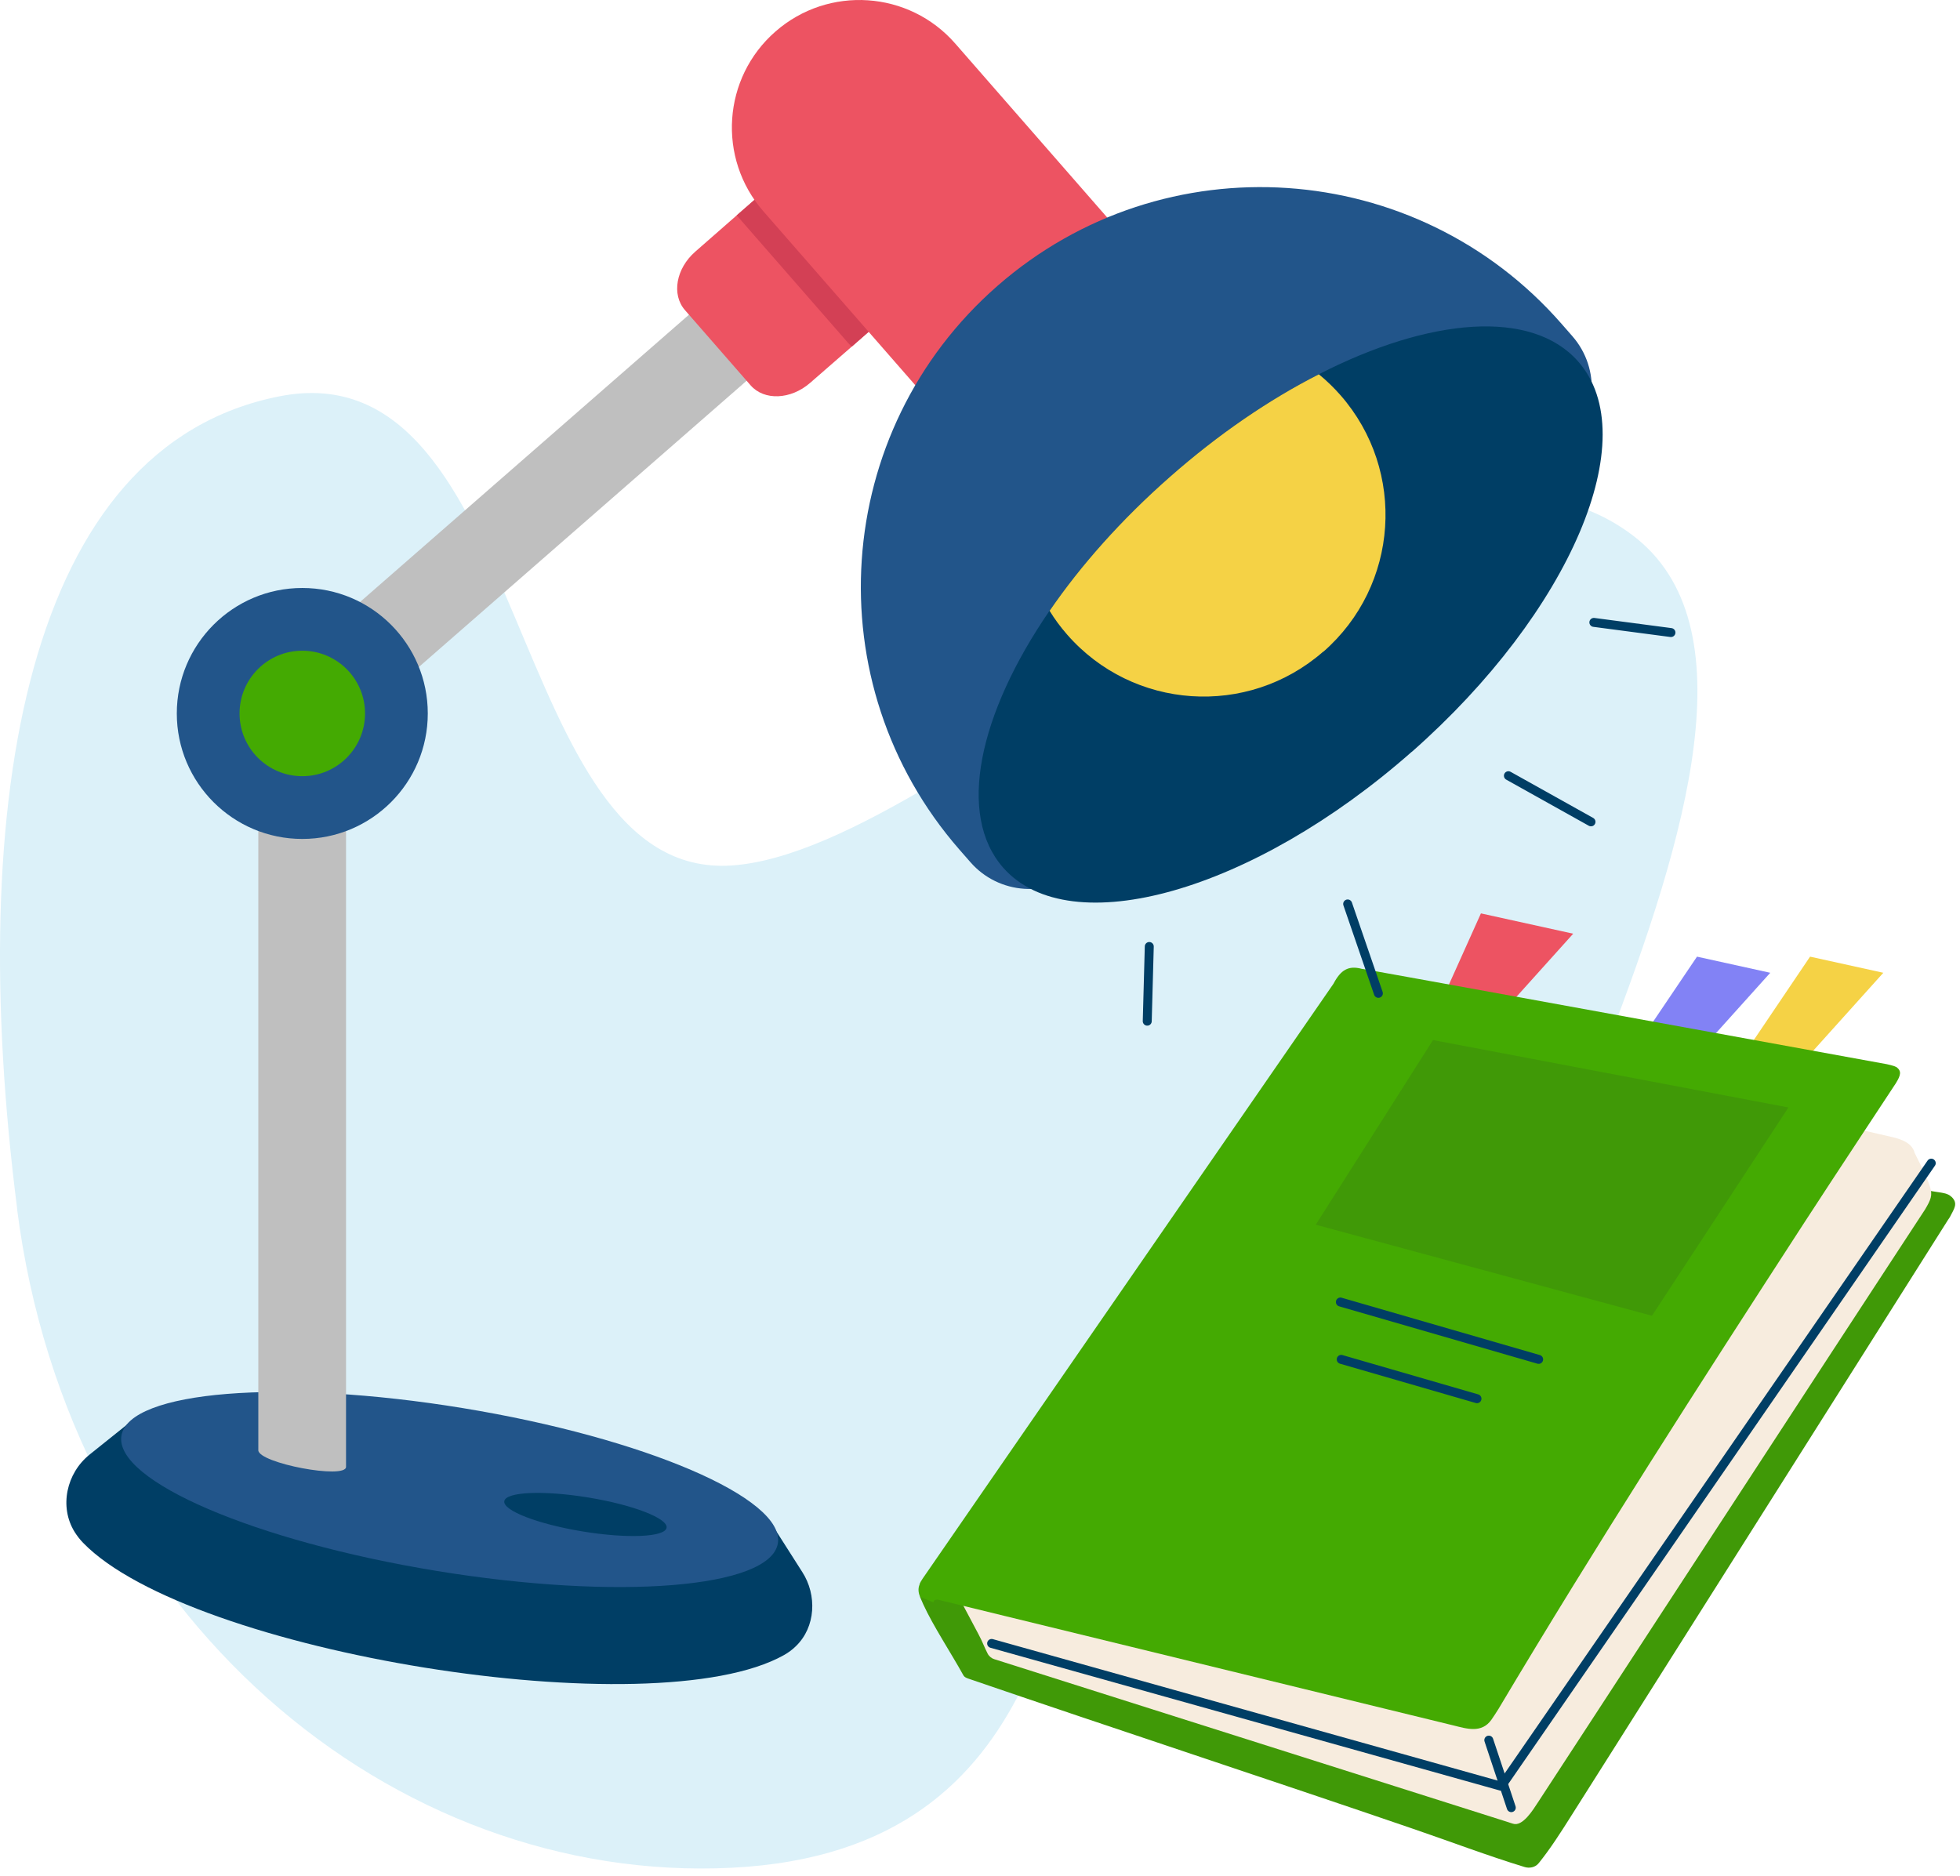
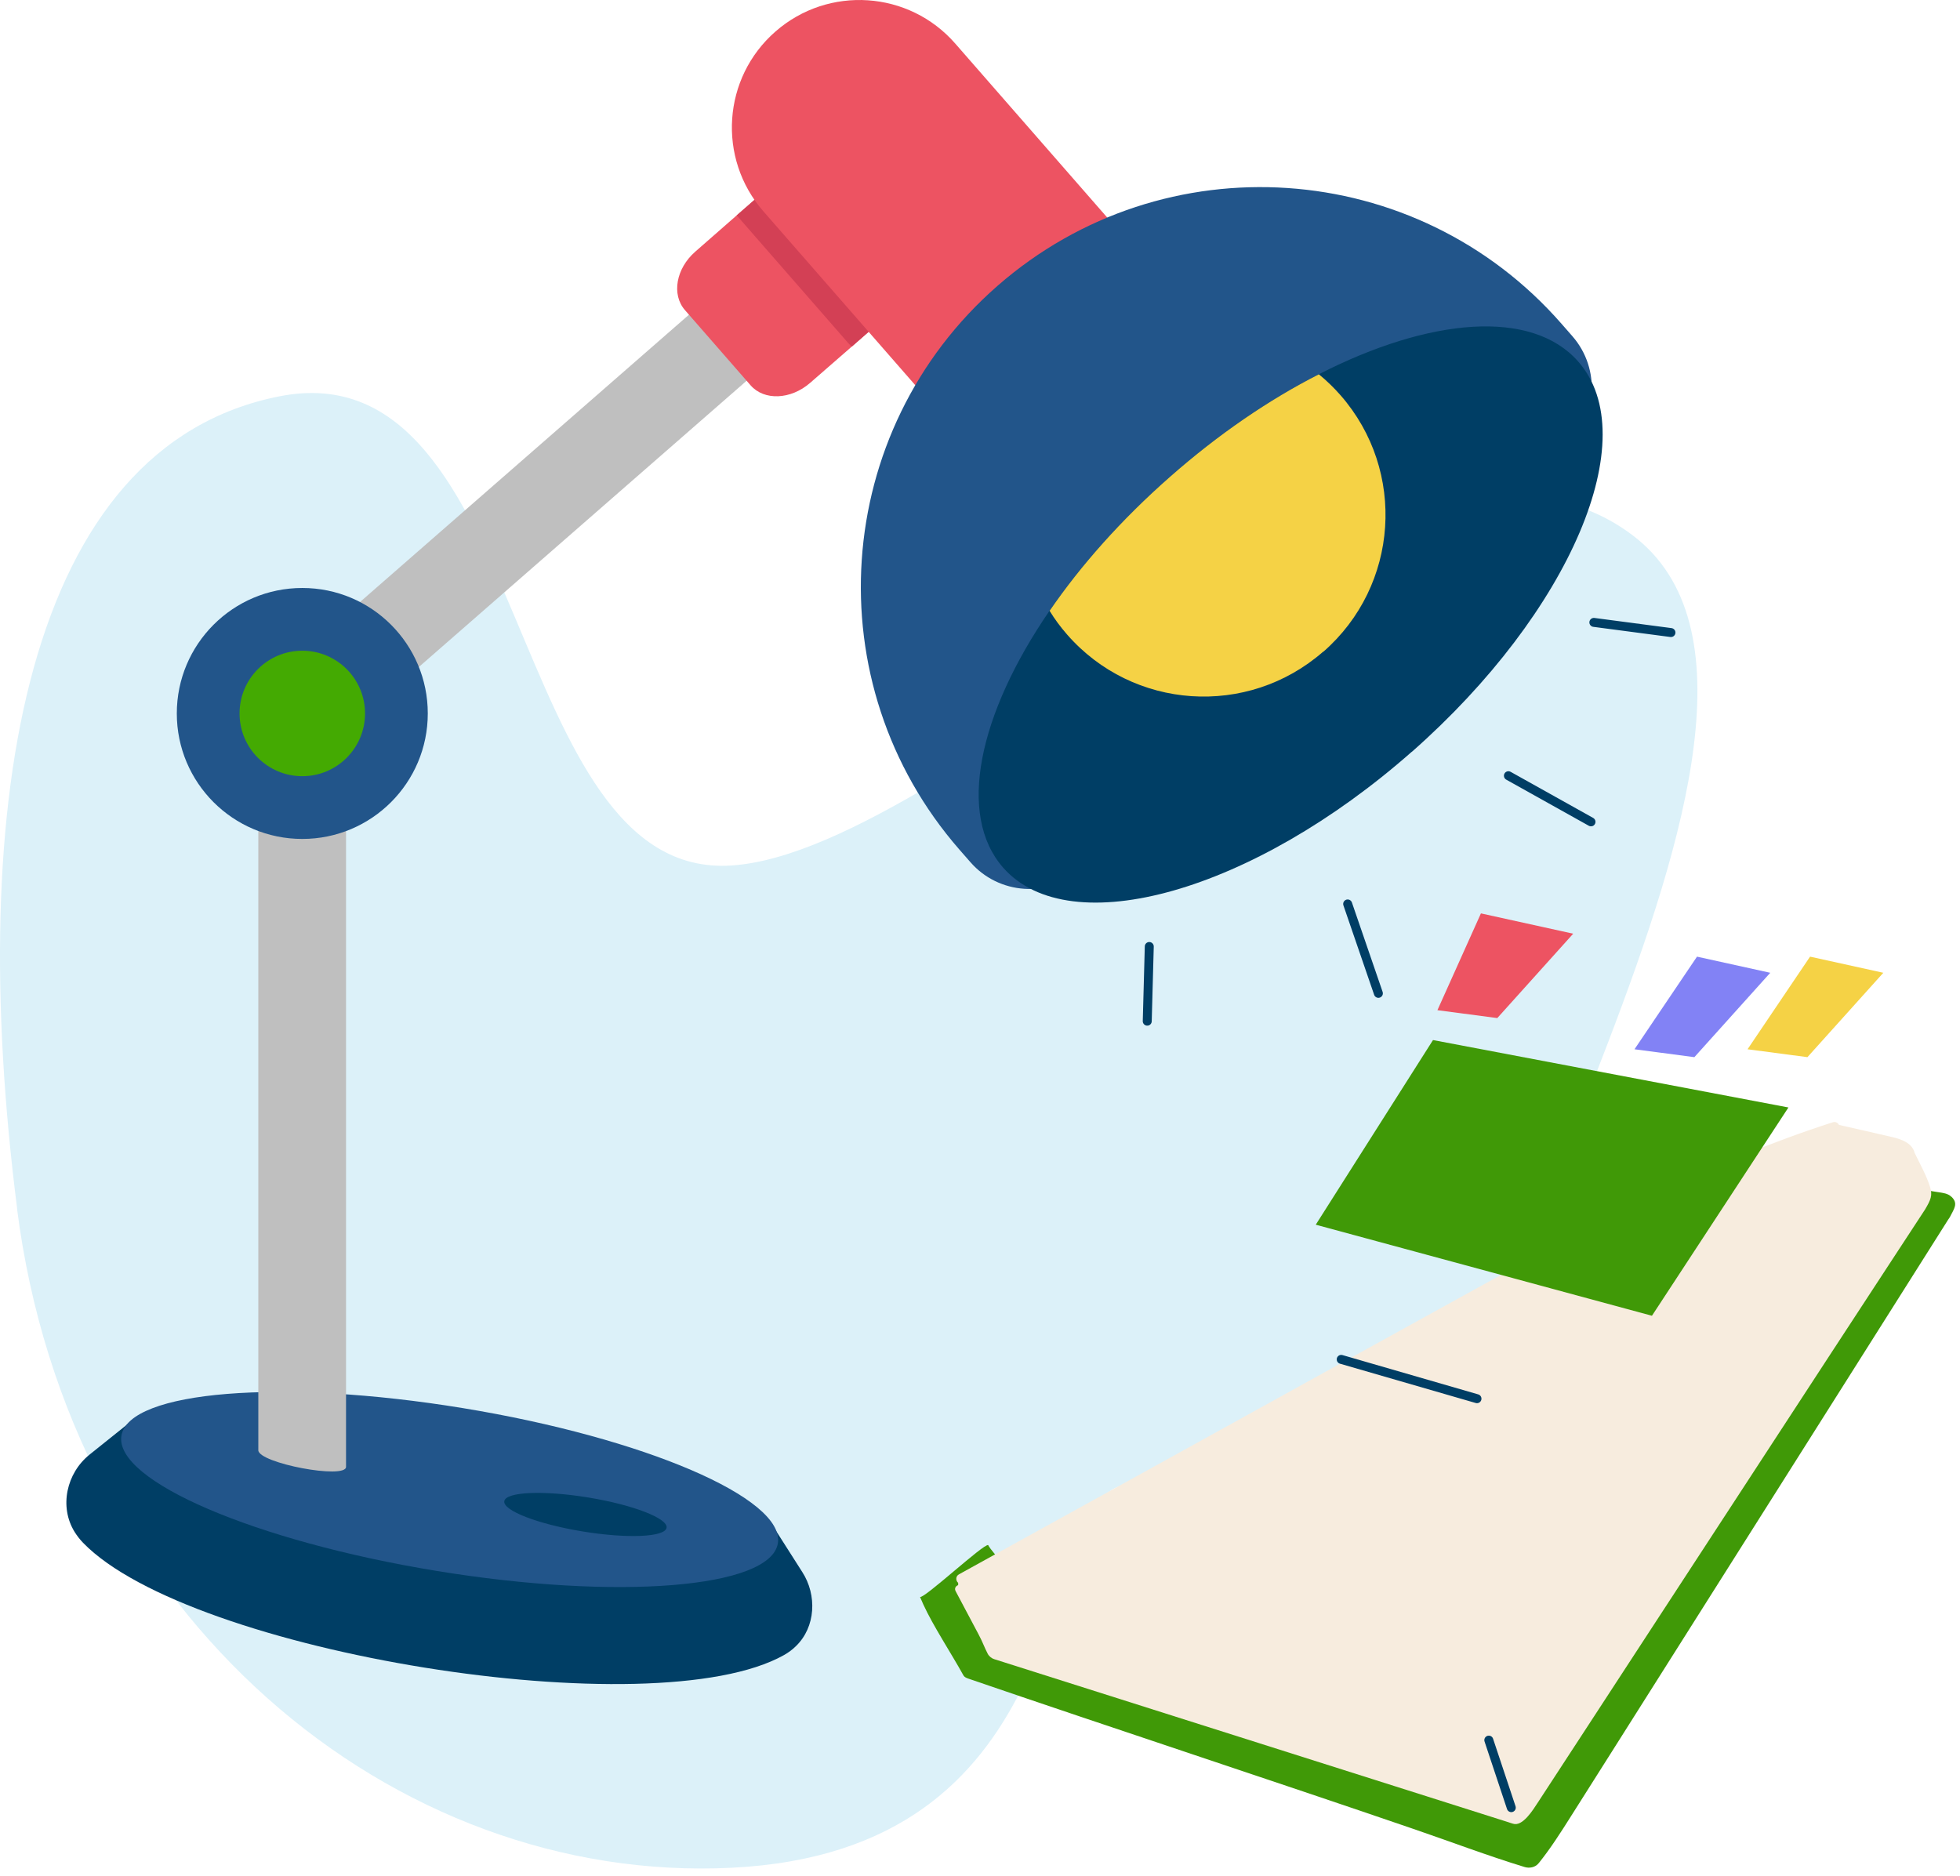
<svg xmlns="http://www.w3.org/2000/svg" width="164" height="157" viewBox="0 0 164 157" fill="none">
  <path d="M1.434 101.131C-2.936 66.841 2.214 37.321 23.394 33.161C44.574 29.001 42.184 73.721 61.234 72.421C80.284 71.121 116.804 29.861 136.594 44.781C156.384 59.701 114.924 116.381 125.954 124.691C136.984 133.001 99.074 120.771 92.994 124.691C86.914 128.611 89.474 154.891 61.224 156.291C32.974 157.691 5.794 135.421 1.424 101.131H1.434Z" fill="#DCF1F9" />
  <path d="M64.814 127.911C64.194 131.671 51.614 132.741 36.704 130.291C21.794 127.841 10.204 122.811 10.824 119.051L7.504 121.711C5.564 123.261 4.934 126.081 6.244 128.191C6.444 128.511 6.684 128.821 6.954 129.101C15.904 138.321 54.724 144.611 65.604 138.491C65.974 138.281 66.314 138.031 66.604 137.741C68.254 136.141 68.374 133.481 67.134 131.551L64.814 127.911Z" fill="#003E65" />
  <path d="M65.087 129.141C65.704 125.381 53.907 120.316 38.74 117.83C23.572 115.343 10.777 116.376 10.16 120.137C9.544 123.897 21.34 128.962 36.507 131.448C51.675 133.935 64.471 132.902 65.087 129.141Z" fill="#22558A" />
  <path d="M20.744 60.651L23.504 63.811C24.074 64.461 25.194 64.421 26.004 63.711L63.034 31.371C63.844 30.661 64.044 29.561 63.474 28.901L60.714 25.741C60.144 25.091 59.024 25.131 58.214 25.841L21.184 58.181C20.374 58.891 20.174 59.991 20.744 60.651Z" fill="#BFBFBF" />
  <path d="M73.294 27.231L71.274 29.001L67.784 32.041C66.164 33.451 63.934 33.541 62.804 32.241L57.314 25.951C56.174 24.651 56.564 22.461 58.184 21.051L61.644 18.021L63.694 16.231C65.304 14.821 67.534 14.731 68.674 16.031L74.164 22.321C75.294 23.621 74.904 25.811 73.294 27.231Z" fill="#ED5362" />
  <path d="M73.294 27.231L71.274 29.001C71.154 28.901 71.044 28.781 70.934 28.661L61.644 18.021L63.694 16.231C65.304 14.821 67.534 14.731 68.674 16.031L74.164 22.321C75.294 23.621 74.904 25.811 73.294 27.231Z" fill="#D34055" />
  <path d="M96.494 22.621L80.444 36.651L63.874 17.681C59.994 13.241 60.454 6.501 64.894 2.631C69.324 -1.239 76.064 -0.789 79.934 3.651L96.504 22.621H96.494Z" fill="#ED5362" />
  <path d="M27.384 57.041H23.184C22.314 57.041 21.614 57.911 21.614 58.991V121.351C21.614 122.431 28.954 123.821 28.954 122.741V59.001C28.954 57.921 28.254 57.051 27.384 57.051V57.041Z" fill="#BFBFBF" />
  <path d="M25.294 70.201C31.093 70.201 35.794 65.5 35.794 59.701C35.794 53.902 31.093 49.201 25.294 49.201C19.495 49.201 14.794 53.902 14.794 59.701C14.794 65.5 19.495 70.201 25.294 70.201Z" fill="#22558A" />
  <path d="M25.294 64.951C28.193 64.951 30.544 62.6 30.544 59.701C30.544 56.801 28.193 54.451 25.294 54.451C22.395 54.451 20.044 56.801 20.044 59.701C20.044 62.6 22.395 64.951 25.294 64.951Z" fill="#44AA02" />
  <path d="M131.574 28.141L130.664 27.101C118.514 13.191 97.384 11.761 83.474 23.911C69.564 36.061 68.134 57.191 80.284 71.101L81.194 72.141C83.574 74.871 87.724 75.151 90.454 72.771L130.944 37.401C133.674 35.021 133.954 30.871 131.574 28.141Z" fill="#22558A" />
  <path d="M118.124 62.911C104.844 74.621 89.544 78.951 83.944 72.611C80.054 68.191 81.874 59.771 87.814 51.111C90.414 47.321 93.814 43.481 97.864 39.921C101.944 36.321 106.214 33.421 110.344 31.321C119.634 26.561 128.164 25.841 132.044 30.241C137.644 36.581 131.404 51.221 118.124 62.921V62.911Z" fill="#003E65" />
  <path d="M110.714 54.531C104.394 60.061 94.784 59.411 89.274 53.081C88.724 52.451 88.244 51.801 87.824 51.111C90.424 47.321 93.824 43.481 97.874 39.921C101.954 36.321 106.224 33.421 110.354 31.321C111.004 31.851 111.604 32.431 112.174 33.081C117.704 39.411 117.054 49.011 110.724 54.541L110.714 54.531Z" fill="#F5D245" />
  <path d="M55.775 127.841C55.903 127.057 52.968 125.922 49.218 125.307C45.468 124.693 42.325 124.831 42.196 125.615C42.067 126.4 45.003 127.535 48.752 128.149C52.502 128.764 55.646 128.626 55.775 127.841Z" fill="#003E65" />
  <path d="M120.274 84.531L123.914 76.431L131.634 78.131L125.284 85.191L120.274 84.531Z" fill="#ED5362" />
  <path d="M136.764 87.801L141.994 80.051L148.124 81.401L141.774 88.461L136.764 87.801Z" fill="#8282F5" />
  <path d="M146.224 87.801L151.454 80.051L157.584 81.401L151.234 88.461L146.224 87.801Z" fill="#F5D245" />
  <path d="M163.274 100.141C162.984 99.861 162.574 99.821 162.194 99.761C161.584 99.661 160.964 99.571 160.354 99.481C160.174 99.451 160.054 99.531 159.984 99.651C159.904 99.671 159.834 99.721 159.784 99.811C152.254 111.991 144.714 124.191 136.224 135.741C134.124 138.601 132.044 141.571 129.544 144.101C127.184 146.481 124.334 148.371 120.924 148.651C115.074 149.141 109.644 145.601 104.484 143.391C98.134 140.681 91.434 138.841 84.604 137.901C86.524 136.891 88.624 135.791 88.914 135.391C90.294 133.531 86.124 133.601 85.694 132.821C85.564 132.581 82.984 129.921 82.684 129.291C82.324 129.141 77.354 133.771 76.984 133.631C77.034 133.751 77.204 134.131 77.254 134.251C78.064 136.031 79.644 138.431 80.584 140.141C80.594 140.161 80.604 140.171 80.614 140.191C80.714 140.361 80.884 140.411 81.014 140.461C92.704 144.471 106.574 149.031 118.264 153.041C121.364 154.101 124.434 155.271 127.574 156.231C127.944 156.341 128.444 156.291 128.754 155.901C129.754 154.661 130.634 153.271 131.474 151.941L134.904 146.521C137.194 142.901 139.474 139.291 141.764 135.671C146.274 128.531 150.794 121.391 155.304 114.251C157.874 110.181 160.444 106.121 163.014 102.051C163.034 102.021 163.144 101.871 163.154 101.841C163.494 101.161 163.884 100.711 163.284 100.141H163.274Z" fill="#409907" />
  <path d="M160.194 96.421C159.954 95.641 159.114 95.331 158.334 95.151C156.854 94.801 155.364 94.471 153.874 94.131C153.784 93.961 153.594 93.831 153.354 93.911C143.184 97.171 133.734 102.191 124.414 107.331C114.994 112.521 105.594 117.731 96.184 122.931C90.864 125.871 85.554 128.801 80.234 131.741C79.934 131.911 79.974 132.291 80.174 132.451C80.174 132.511 80.164 132.581 80.174 132.641C79.974 132.711 79.834 132.911 79.964 133.151C80.604 134.351 81.234 135.551 81.874 136.751C82.194 137.341 82.364 137.841 82.644 138.381C82.764 138.611 82.984 138.771 83.174 138.831C94.354 142.381 105.544 145.921 116.724 149.471C119.874 150.471 123.024 151.471 126.184 152.471C126.234 152.481 126.544 152.601 126.584 152.601C127.394 152.891 128.284 151.431 128.664 150.851C129.864 149.021 131.054 147.181 132.254 145.351C134.584 141.771 136.924 138.201 139.254 134.621C143.984 127.381 148.704 120.131 153.434 112.891C155.964 109.011 161.064 101.231 161.074 101.211C161.564 100.381 161.714 100.031 161.494 99.321C161.184 98.331 160.634 97.371 160.184 96.431L160.194 96.421Z" fill="#F7ECDE" />
-   <path d="M158.624 89.271C158.494 89.181 157.924 89.061 157.884 89.051C146.534 86.981 135.184 84.921 123.844 82.851C120.584 82.261 113.984 81.061 113.944 81.071C112.824 80.771 112.184 81.161 111.574 82.321C111.534 82.391 93.654 108.251 84.844 121.021C82.294 124.711 79.744 128.401 77.204 132.091C77.144 132.171 76.934 132.511 76.944 132.591C76.794 132.951 76.854 133.291 76.984 133.631C77.354 133.771 77.734 133.921 78.104 134.081C78.104 133.901 78.284 133.851 78.454 133.851C91.024 136.921 103.594 139.981 116.164 143.051C117.984 143.491 119.794 143.941 121.614 144.381C122.704 144.651 123.974 145.071 124.794 143.901C124.884 143.781 125.274 143.181 125.384 143.001C133.694 129.051 142.094 116.001 150.924 102.381C153.434 98.511 158.614 90.681 158.634 90.641C159.064 89.941 159.124 89.611 158.654 89.271H158.624Z" fill="#44AA02" />
  <path d="M119.904 87.031L110.094 102.481L138.224 110.101L149.644 92.671L119.904 87.031Z" fill="#409907" />
-   <path d="M112.154 108.951L128.744 113.751" stroke="#003E65" stroke-width="0.75" stroke-linecap="round" stroke-linejoin="round" />
  <path d="M112.224 113.751L123.584 117.041" stroke="#003E65" stroke-width="0.75" stroke-linecap="round" stroke-linejoin="round" />
-   <path d="M82.974 137.521L125.614 149.471L161.594 97.331" stroke="#003E65" stroke-width="0.75" stroke-linecap="round" stroke-linejoin="round" />
  <path d="M124.574 145.611L126.454 151.261" stroke="#003E65" stroke-width="0.75" stroke-linecap="round" stroke-linejoin="round" />
  <path d="M96.164 79.201L95.994 85.451" stroke="#003E65" stroke-width="0.75" stroke-linecap="round" stroke-linejoin="round" />
  <path d="M133.364 52.081L139.814 52.931" stroke="#003E65" stroke-width="0.75" stroke-linecap="round" stroke-linejoin="round" />
  <path d="M112.764 75.641L115.334 83.121" stroke="#003E65" stroke-width="0.75" stroke-linecap="round" stroke-linejoin="round" />
  <path d="M126.214 64.911L133.124 68.771" stroke="#003E65" stroke-width="0.75" stroke-linecap="round" stroke-linejoin="round" />
</svg>